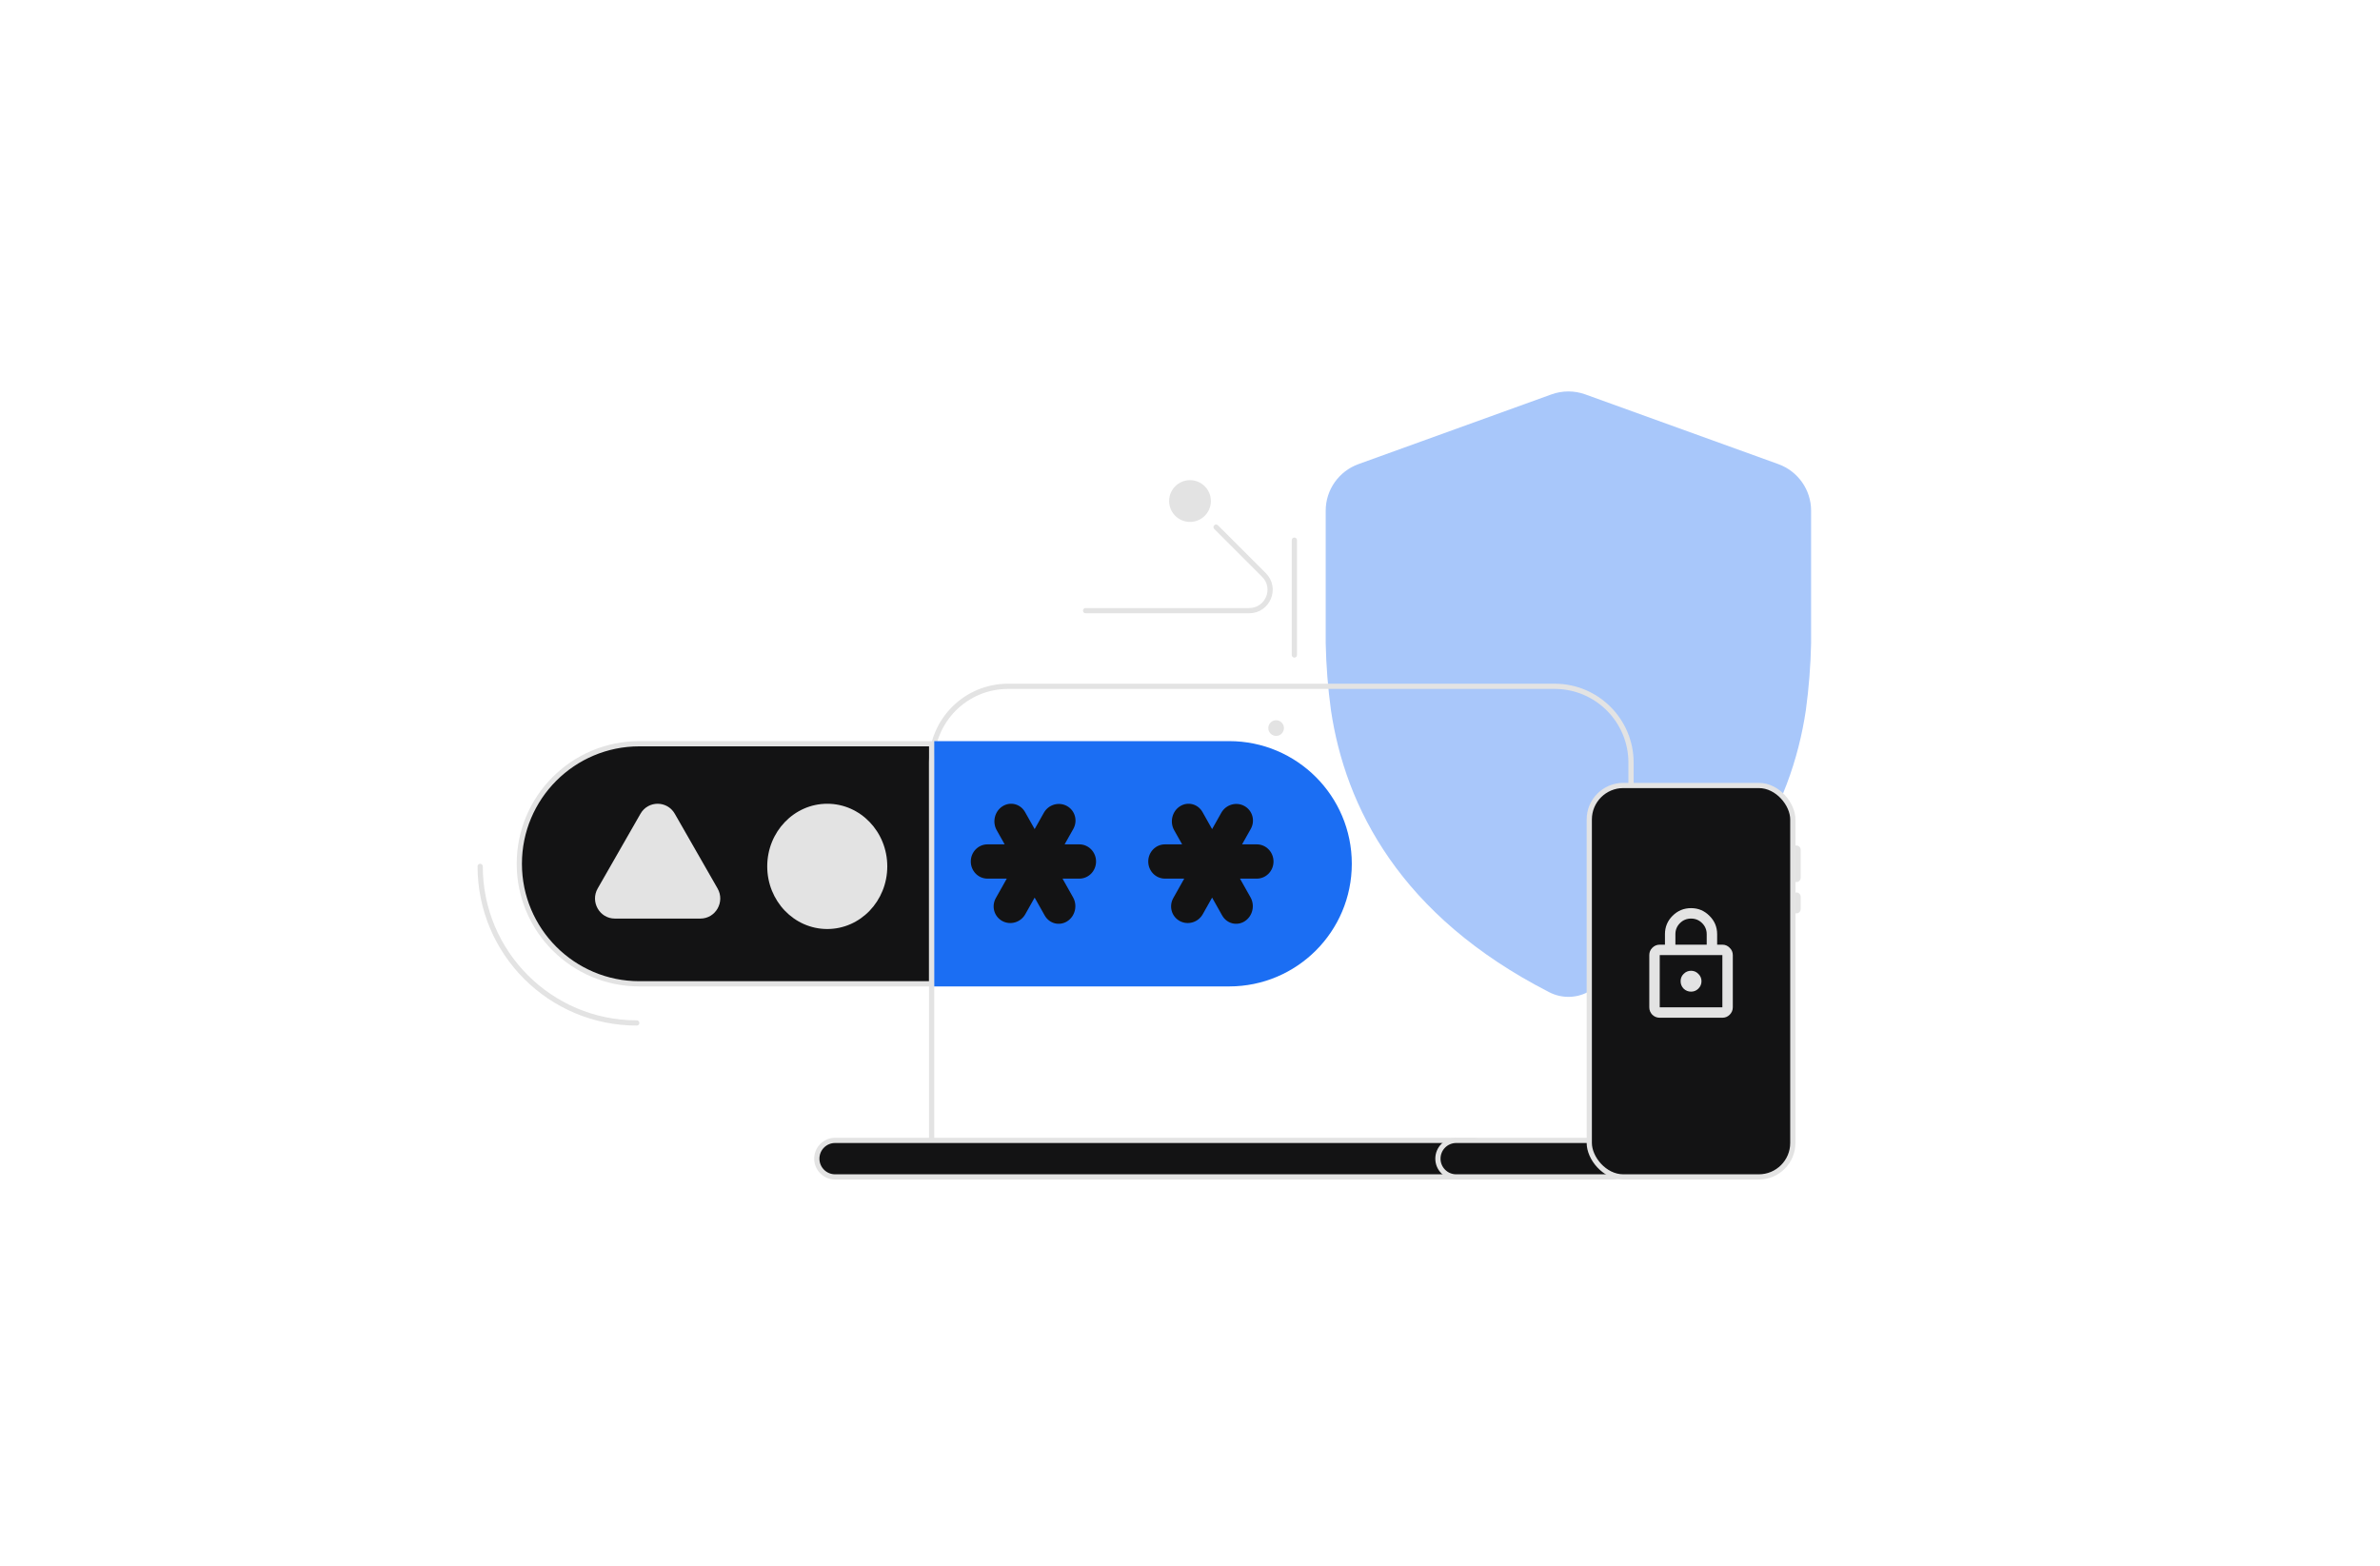
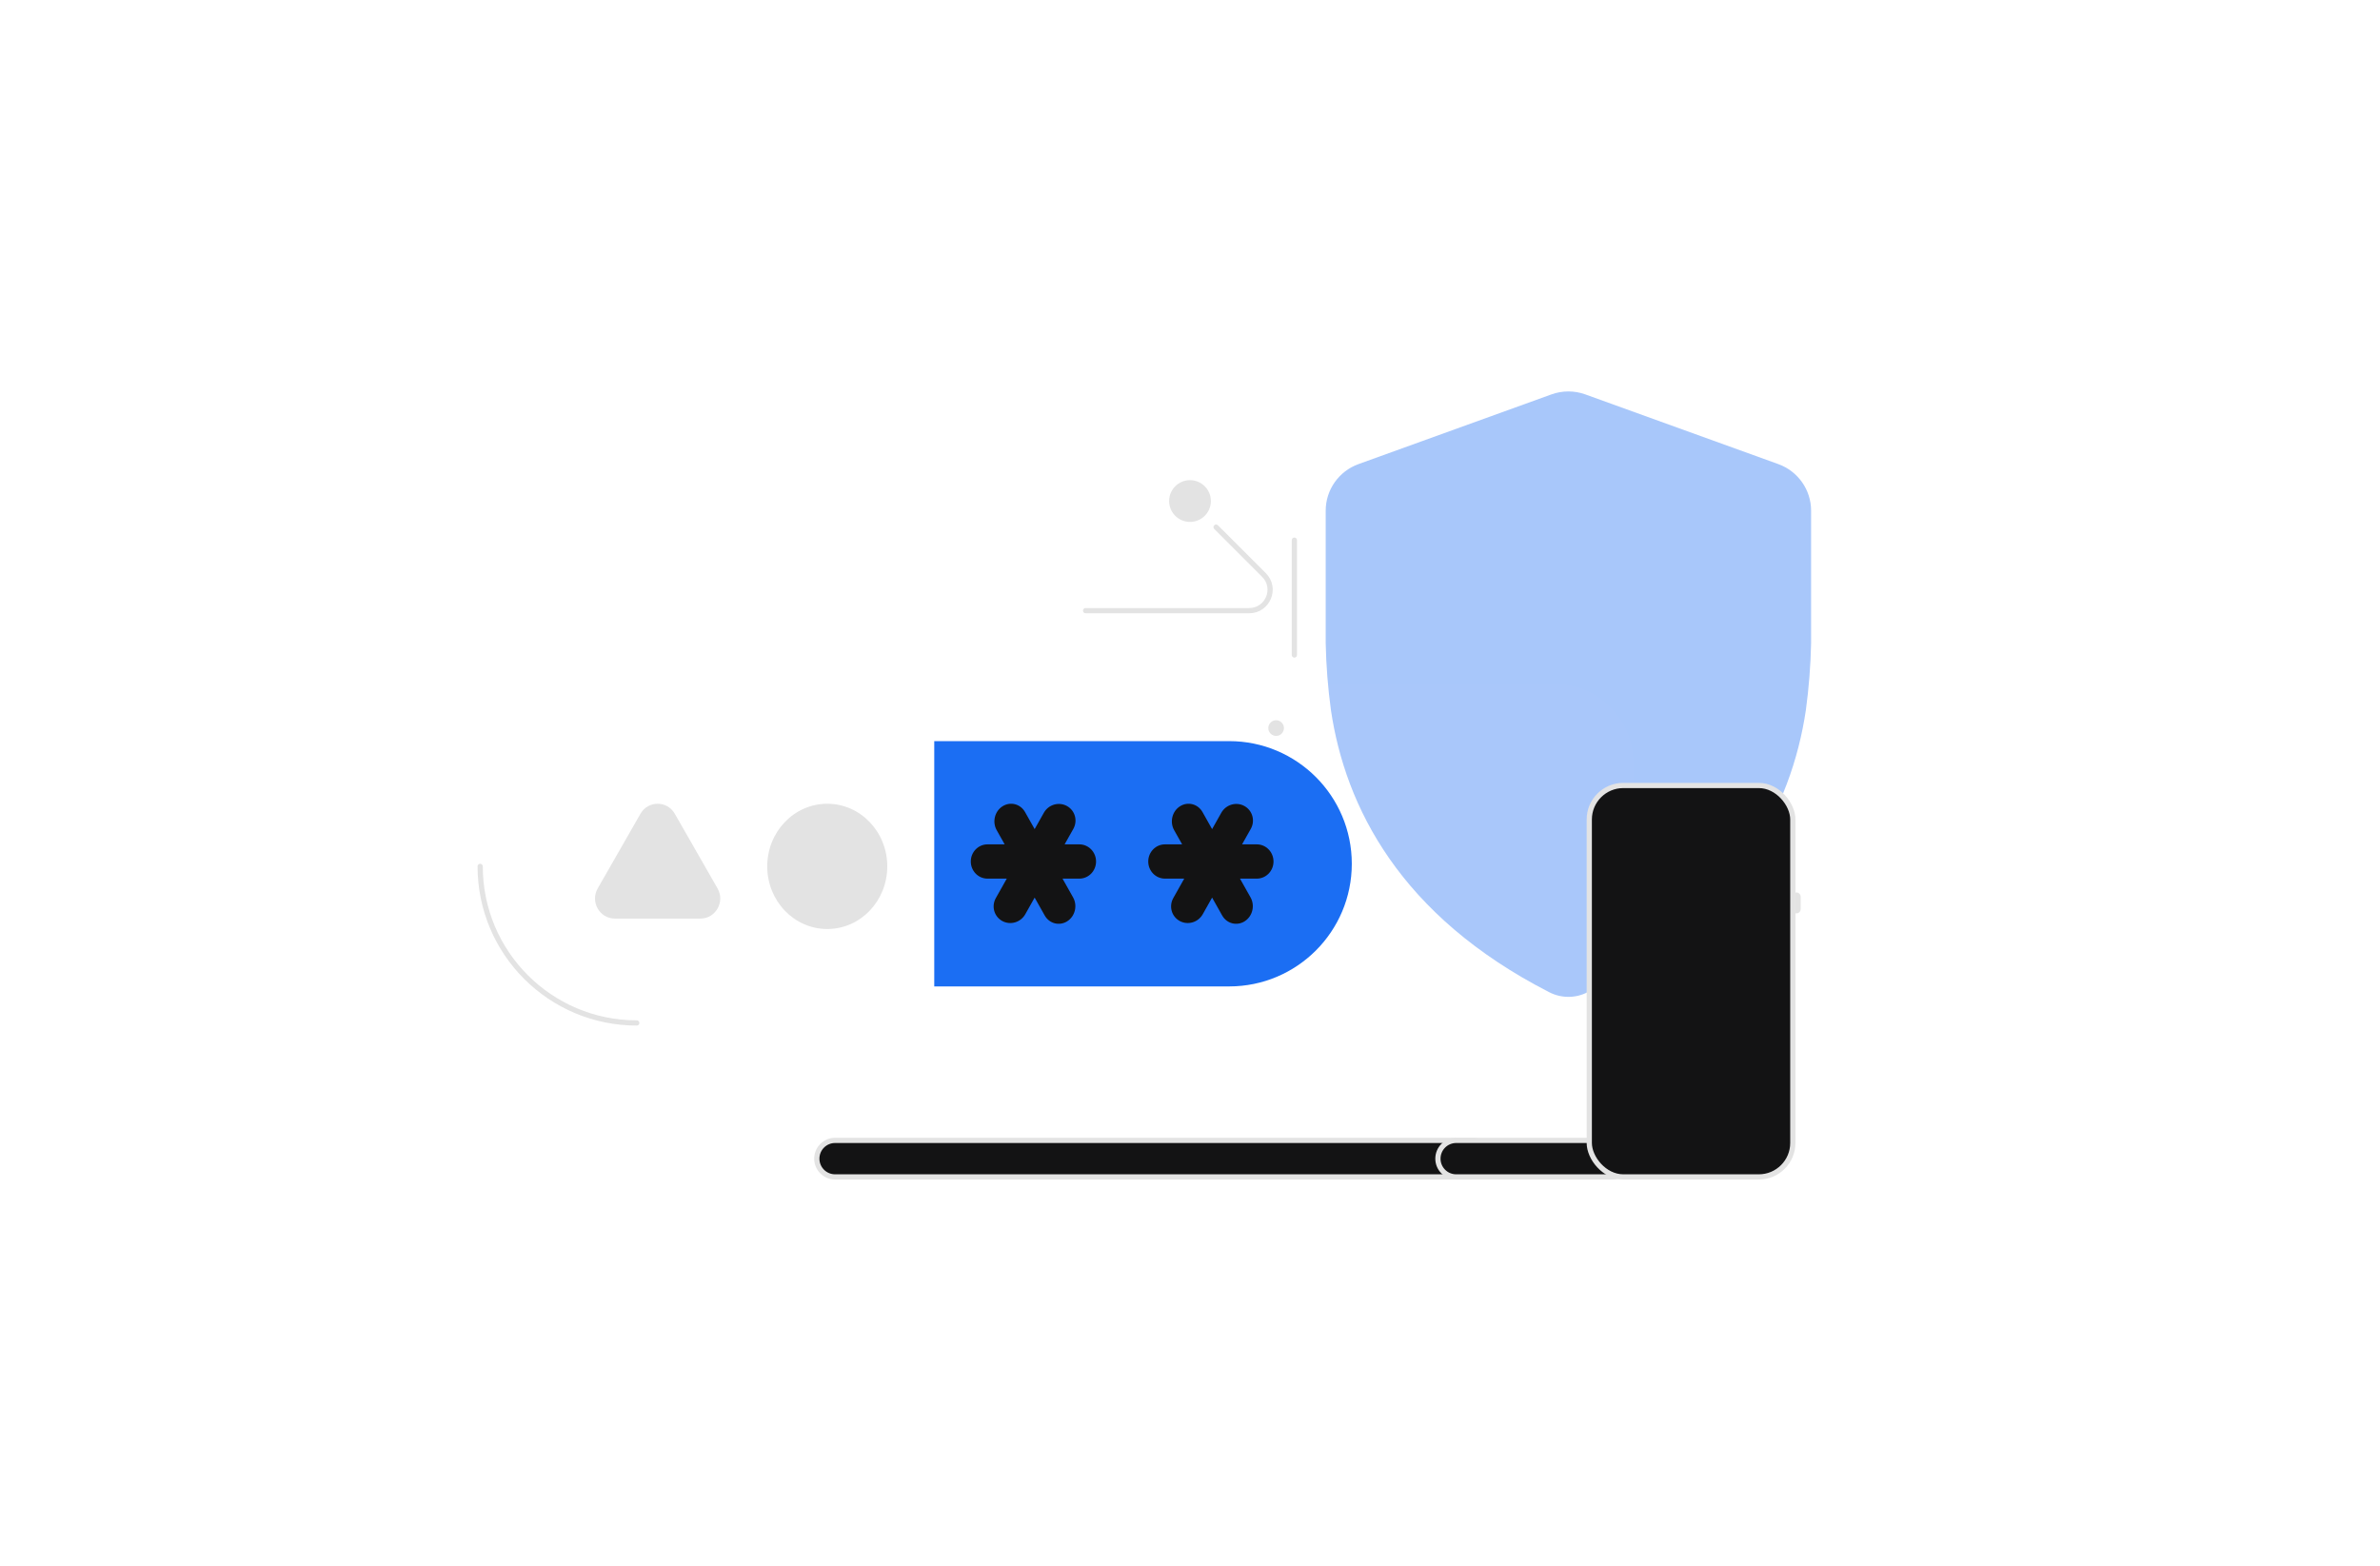
<svg xmlns="http://www.w3.org/2000/svg" width="456" height="300" viewBox="0 0 456 300" fill="none">
-   <path d="M99.5 165.5C99.5 152.797 109.797 142.5 122.5 142.5H178.5V188.5H122.5C109.797 188.5 99.5 178.203 99.5 165.5Z" fill="#131314" stroke="#E3E3E3" />
  <path d="M347 97.847C347 93.854 344.491 90.287 340.723 88.924L303.736 75.566C301.643 74.811 299.347 74.811 297.255 75.566L260.277 88.924C256.509 90.287 254 93.854 254 97.847V123.231C254.087 127.581 254.426 131.786 255.008 136.097C257.759 154.56 268.212 175.468 296.857 190.123C299.144 191.292 301.866 191.292 304.143 190.123C332.788 175.478 343.241 154.56 345.993 136.097C346.574 131.786 346.913 127.59 347 123.24V97.847Z" fill="#A8C7FA" />
  <g filter="url(#filter0_b_2015_3288)">
    <path d="M313 146.13C313 137.774 306.226 131 297.87 131H193.13C184.774 131 178 137.774 178 146.13V223H313V146.13Z" fill="white" fill-opacity="0.01" />
-     <path d="M312.5 146.13C312.5 138.05 305.95 131.5 297.87 131.5H193.13C185.05 131.5 178.5 138.05 178.5 146.13V222.5H312.5V146.13Z" stroke="#E3E3E3" />
  </g>
  <circle cx="1.5" cy="1.5" r="1.5" transform="matrix(-1 0 0 1 246 138)" fill="#E3E3E3" />
  <path d="M285.5 222C285.5 220.067 283.933 218.5 282 218.5H160C158.067 218.5 156.5 220.067 156.5 222C156.5 223.933 158.067 225.5 160 225.5H282C283.933 225.5 285.5 223.933 285.5 222Z" fill="#131314" stroke="#E3E3E3" />
  <path d="M312.5 222C312.5 220.067 310.933 218.5 309 218.5H279C277.067 218.5 275.5 220.067 275.5 222C275.5 223.933 277.067 225.5 279 225.5H309C310.933 225.5 312.5 223.933 312.5 222Z" fill="#131314" stroke="#E3E3E3" />
  <rect x="304.5" y="150.5" width="39" height="75" rx="6.515" fill="#131314" stroke="#E3E3E3" />
-   <path d="M344 162H344.198C344.641 162 345 162.359 345 162.802V168.198C345 168.641 344.641 169 344.198 169H344V162Z" fill="#E3E3E3" />
  <path d="M344 171H344.198C344.641 171 345 171.359 345 171.802V174.198C345 174.641 344.641 175 344.198 175H344V171Z" fill="#E3E3E3" />
  <path d="M179 142H235.5C248.479 142 259 152.521 259 165.5C259 178.479 248.479 189 235.5 189H179V142Z" fill="#1B6EF3" />
  <path d="M122.713 155.917C124.177 153.361 127.823 153.361 129.287 155.917L137.482 170.225C138.95 172.789 137.123 176 134.195 176H117.805C114.877 176 113.05 172.789 114.518 170.225L122.713 155.917Z" fill="#E3E3E3" />
  <ellipse cx="158.5" cy="166" rx="11.5" ry="12" fill="#E3E3E3" />
  <path d="M226.081 154.486C227.583 153.53 229.516 154.028 230.4 155.598L232.235 158.859L234 155.724C234.884 154.154 236.863 153.575 238.421 154.432C239.978 155.288 240.525 157.254 239.641 158.824L237.976 161.781H240.8C242.567 161.781 244 163.251 244 165.064C244 166.876 242.567 168.346 240.8 168.346H237.576L239.6 171.942C240.484 173.512 239.983 175.559 238.481 176.514C236.979 177.47 235.045 176.972 234.161 175.402L232.235 171.98L230.441 175.168C229.557 176.738 227.578 177.316 226.021 176.46C224.463 175.604 223.916 173.637 224.8 172.068L226.895 168.346H223.2C221.433 168.346 220 166.876 220 165.064C220 163.251 221.433 161.781 223.2 161.781H226.494L224.961 159.058C224.078 157.488 224.579 155.441 226.081 154.486Z" fill="#131314" />
  <path d="M192.081 154.486C193.583 153.53 195.516 154.028 196.4 155.598L198.235 158.859L200 155.724C200.884 154.154 202.863 153.575 204.421 154.432C205.978 155.288 206.525 157.254 205.641 158.824L203.976 161.781H206.8C208.567 161.781 210 163.251 210 165.064C210 166.876 208.567 168.346 206.8 168.346H203.576L205.6 171.942C206.484 173.512 205.983 175.559 204.481 176.514C202.979 177.47 201.045 176.972 200.161 175.402L198.235 171.98L196.441 175.168C195.557 176.738 193.578 177.316 192.021 176.46C190.463 175.604 189.916 173.637 190.8 172.068L192.895 168.346H189.2C187.433 168.346 186 166.876 186 165.064C186 163.251 187.433 161.781 189.2 161.781H192.494L190.961 159.058C190.078 157.488 190.579 155.441 192.081 154.486Z" fill="#131314" />
  <path d="M208 117H239.343C242.907 117 244.691 112.691 242.172 110.172L233 101" stroke="#E3E3E3" stroke-linecap="round" stroke-linejoin="round" />
  <path d="M92 166C92 182.569 105.431 196 122 196" stroke="#E3E3E3" stroke-linecap="round" />
  <circle cx="228" cy="96" r="4" fill="#E3E3E3" />
  <path d="M248 103.5V125.5" stroke="#E3E3E3" stroke-linecap="round" />
  <g clip-path="url(#clip0_2015_3288)">
    <path d="M318 195C317.45 195 316.975 194.808 316.575 194.425C316.192 194.025 316 193.55 316 193V183C316 182.45 316.192 181.983 316.575 181.6C316.975 181.2 317.45 181 318 181H319V179C319 177.617 319.483 176.442 320.45 175.475C321.433 174.492 322.617 174 324 174C325.383 174 326.558 174.492 327.525 175.475C328.508 176.442 329 177.617 329 179V181H330C330.55 181 331.017 181.2 331.4 181.6C331.8 181.983 332 182.45 332 183V193C332 193.55 331.8 194.025 331.4 194.425C331.017 194.808 330.55 195 330 195H318ZM318 193H330V183H318V193ZM324 190C324.55 190 325.017 189.808 325.4 189.425C325.8 189.025 326 188.55 326 188C326 187.45 325.8 186.983 325.4 186.6C325.017 186.2 324.55 186 324 186C323.45 186 322.975 186.2 322.575 186.6C322.192 186.983 322 187.45 322 188C322 188.55 322.192 189.025 322.575 189.425C322.975 189.808 323.45 190 324 190ZM321 181H327V179C327 178.167 326.708 177.458 326.125 176.875C325.542 176.292 324.833 176 324 176C323.167 176 322.458 176.292 321.875 176.875C321.292 177.458 321 178.167 321 179V181ZM318 193V183V193Z" fill="#E3E3E3" />
  </g>
  <defs>
    <filter id="filter0_b_2015_3288" x="173.937" y="126.937" width="143.126" height="100.126" filterUnits="userSpaceOnUse" color-interpolation-filters="sRGB">
      <feFlood flood-opacity="0" result="BackgroundImageFix" />
      <feGaussianBlur in="BackgroundImageFix" stdDeviation="2.031" />
      <feComposite in2="SourceAlpha" operator="in" result="effect1_backgroundBlur_2015_3288" />
      <feBlend mode="normal" in="SourceGraphic" in2="effect1_backgroundBlur_2015_3288" result="shape" />
    </filter>
    <clipPath id="clip0_2015_3288">
-       <rect width="24" height="24" fill="white" transform="translate(312 173)" />
-     </clipPath>
+       </clipPath>
  </defs>
</svg>